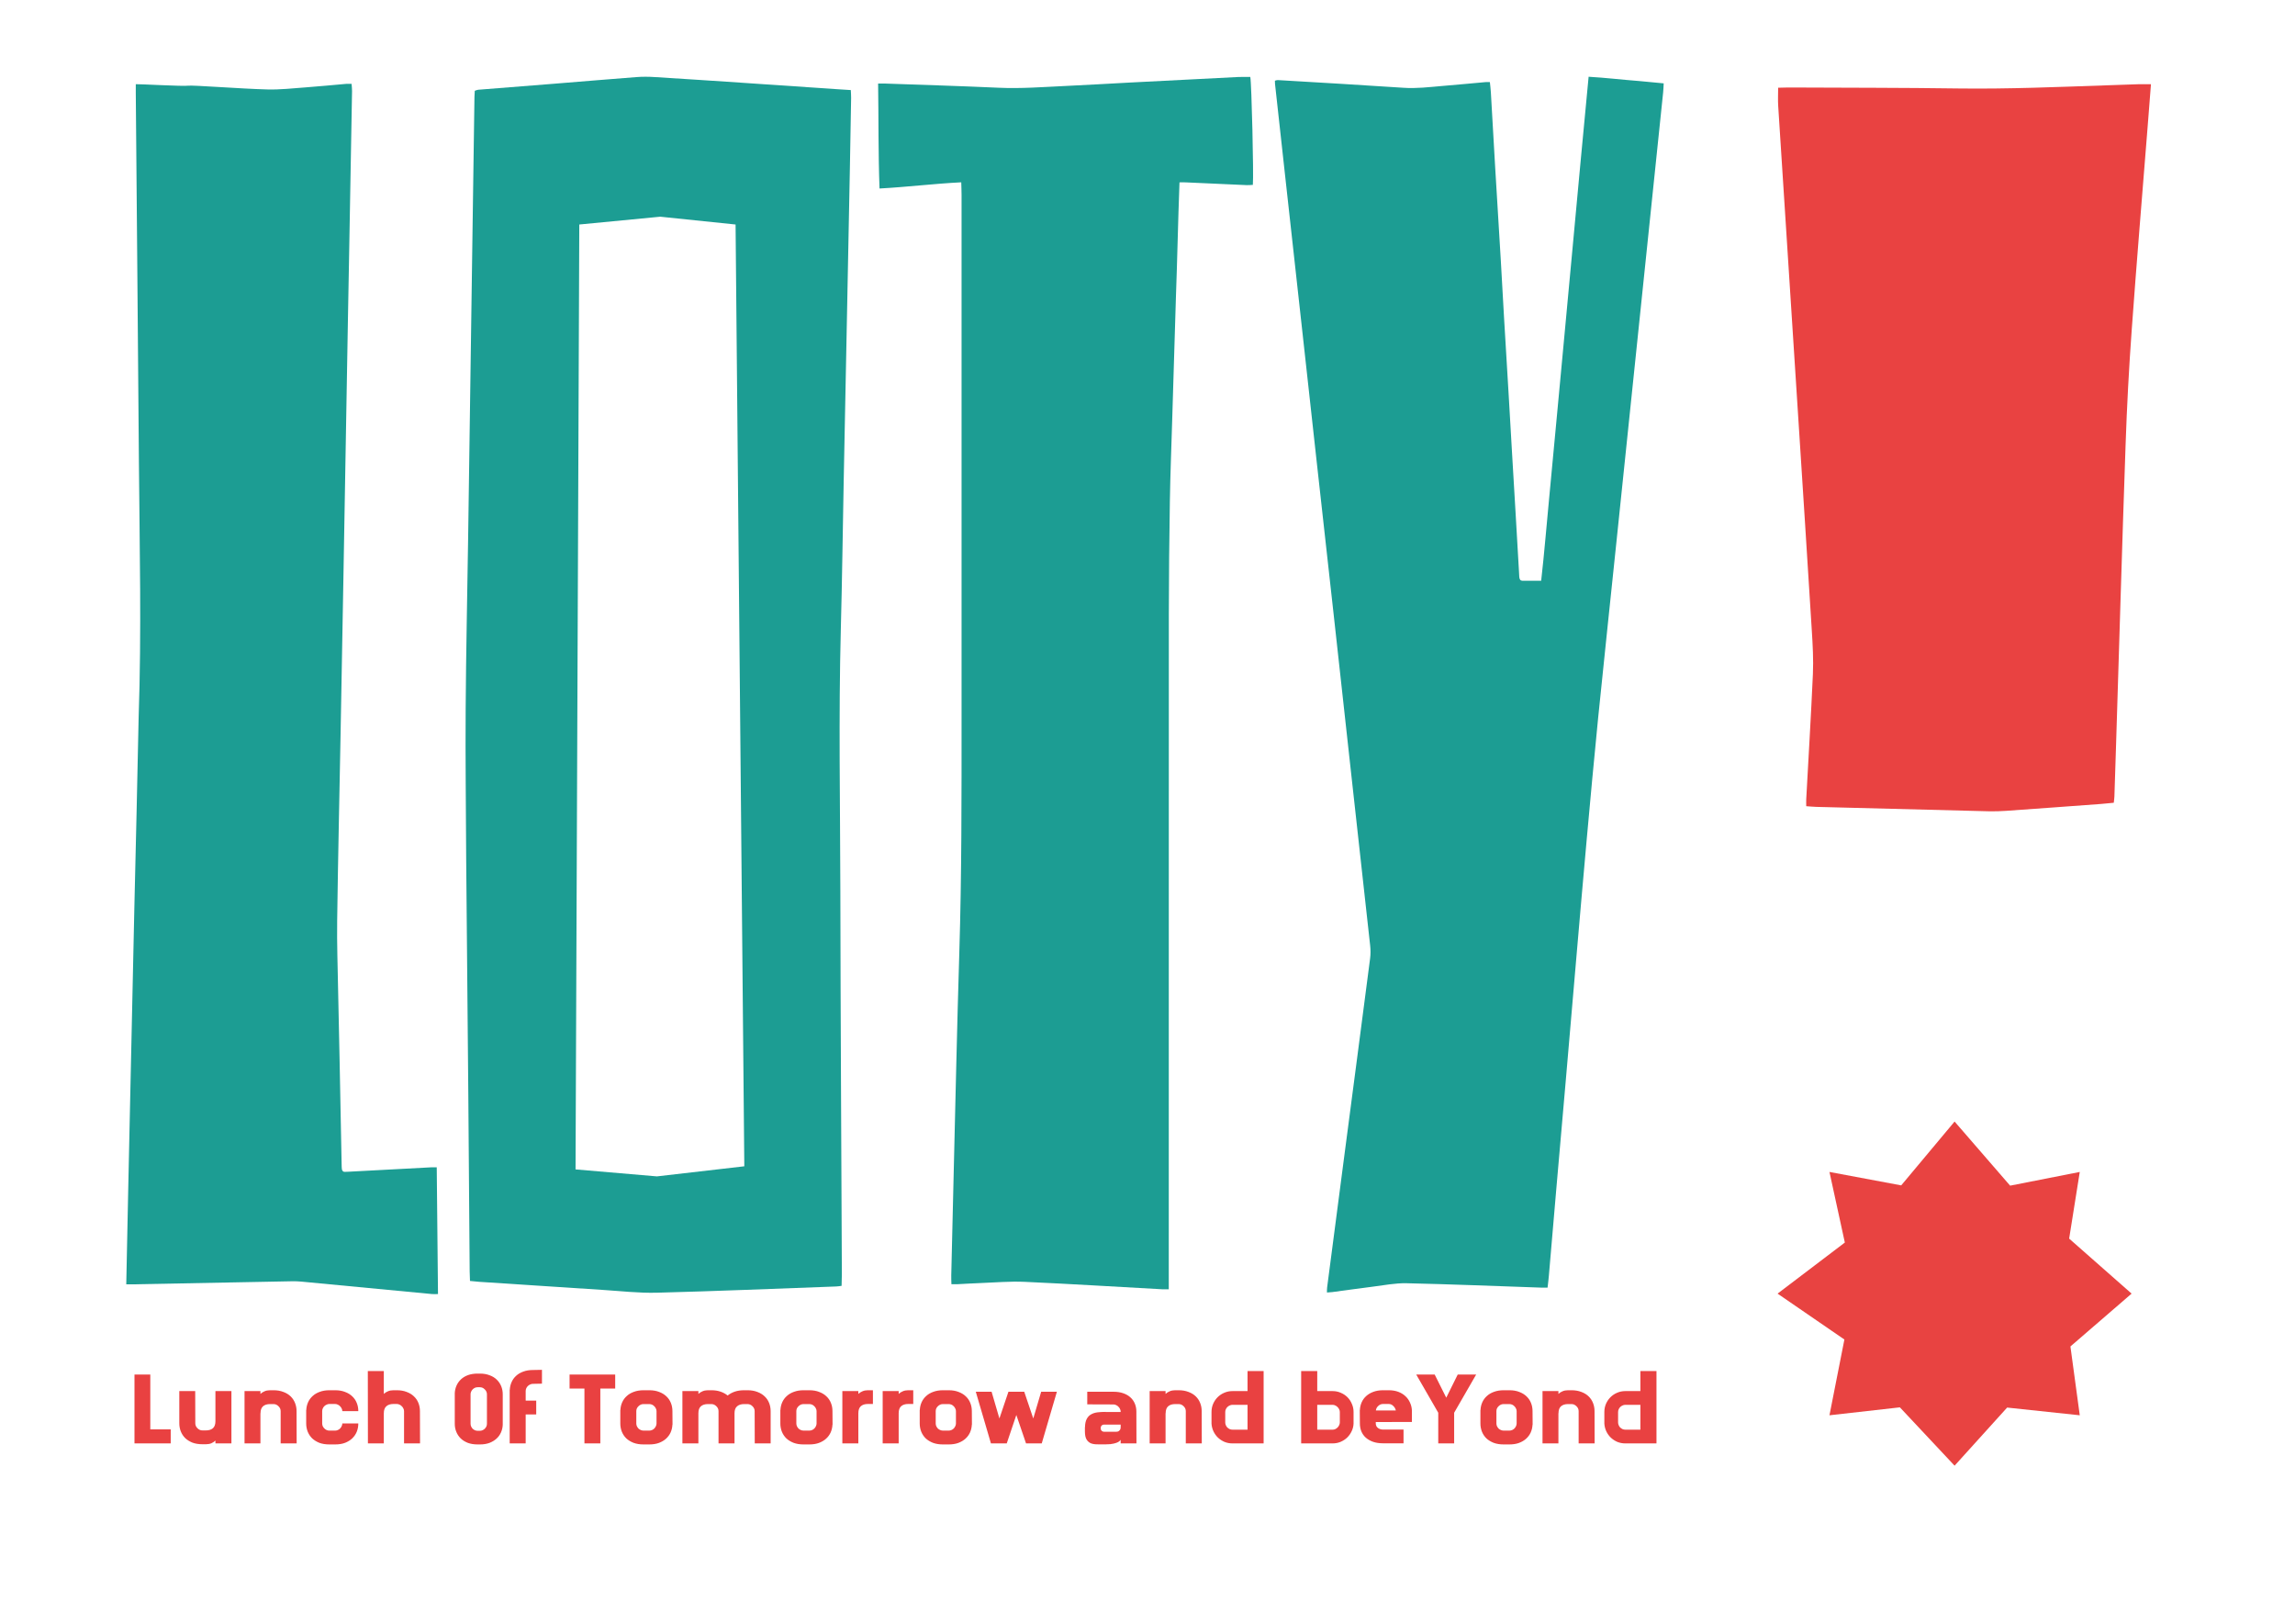
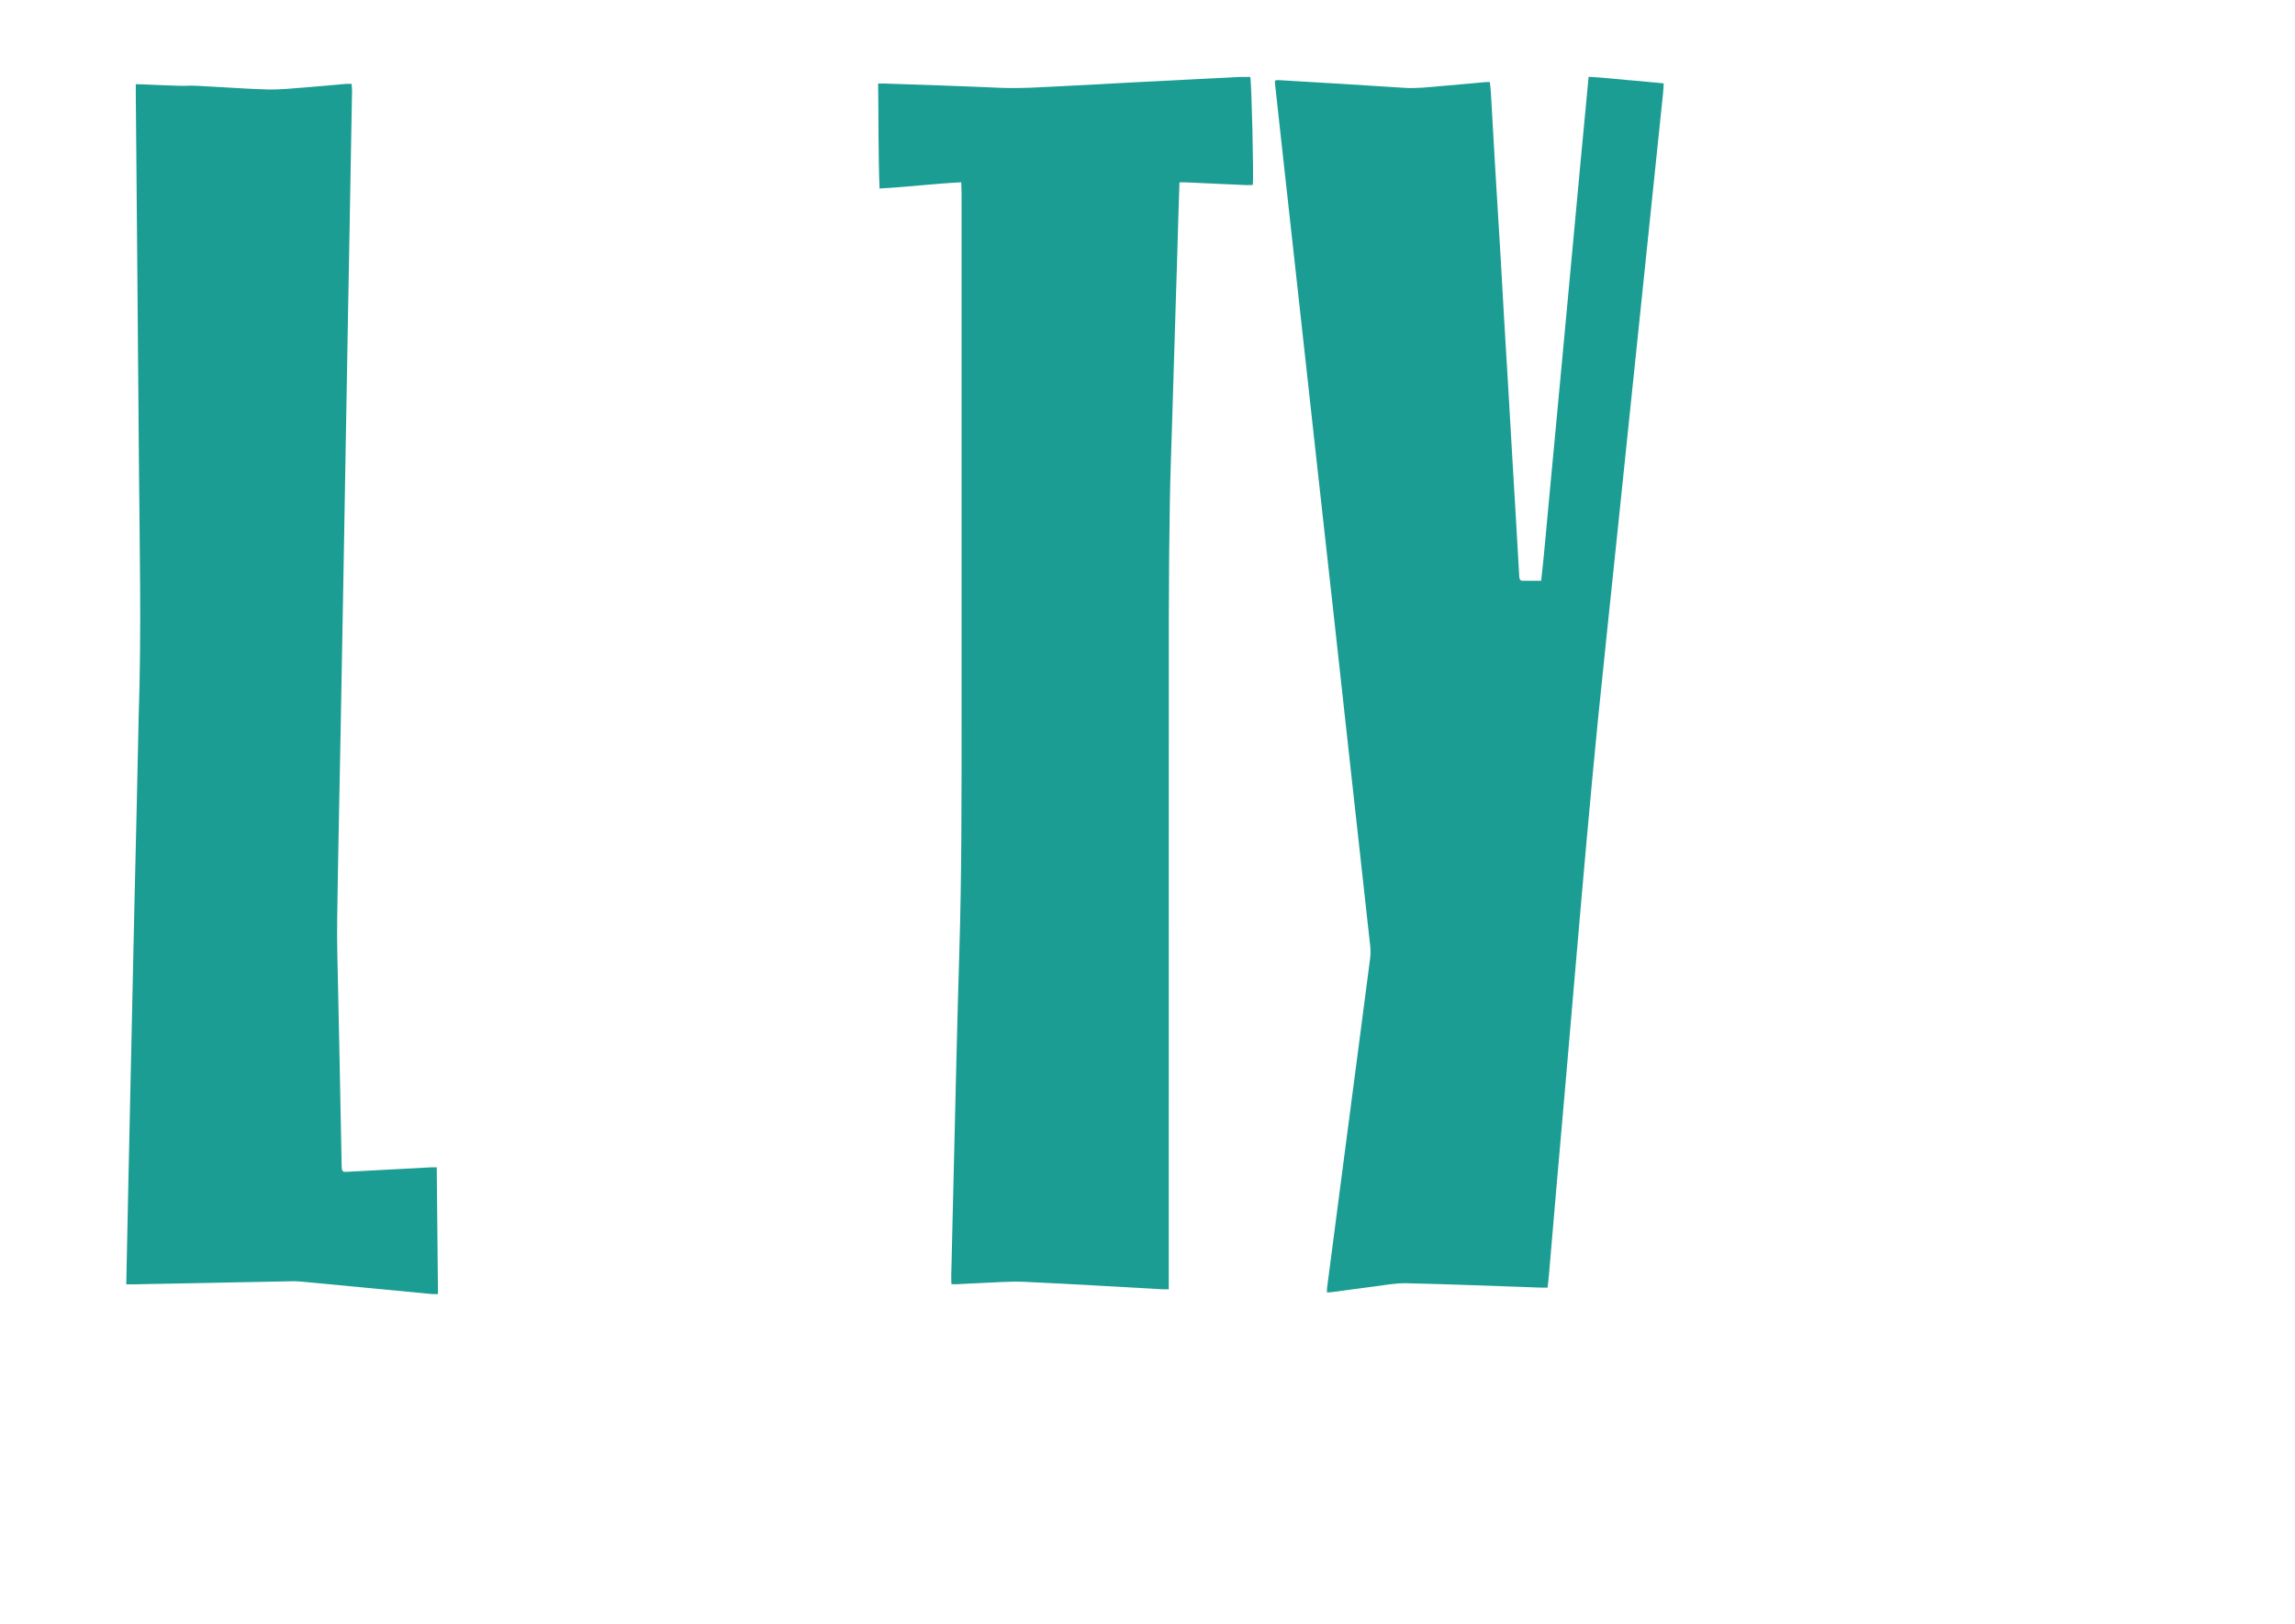
<svg xmlns="http://www.w3.org/2000/svg" width="927" height="656" viewBox="0 0 927 656" fill="none">
-   <path d="M60.708 577.338H68.954V583H60.708H57.516H54.324V555.184H60.708V577.338ZM87.017 583V581.86C86.535 582.316 85.978 582.683 85.345 582.962C84.711 583.215 83.977 583.342 83.141 583.342H81.773C80.253 583.342 78.91 583.127 77.745 582.696C76.605 582.24 75.629 581.632 74.819 580.872C74.033 580.087 73.438 579.187 73.033 578.174C72.627 577.135 72.425 576.033 72.425 574.868V561.872H78.847L78.885 574.868C78.885 575.628 79.176 576.299 79.759 576.882C80.341 577.465 81.013 577.756 81.773 577.756H83.141C84.357 577.756 85.307 577.465 85.991 576.882C86.675 576.274 87.017 575.324 87.017 574.032V561.872H93.477V583H87.017ZM119.824 583H113.364V569.966C113.364 569.206 113.073 568.547 112.49 567.99C111.908 567.407 111.236 567.116 110.476 567.116H109.07C107.854 567.116 106.904 567.42 106.22 568.028C105.562 568.611 105.232 569.548 105.232 570.84H105.194V583H98.772V561.872H105.194V563.012C105.676 562.556 106.233 562.201 106.866 561.948C107.5 561.669 108.234 561.53 109.07 561.53H110.476C111.971 561.53 113.301 561.758 114.466 562.214C115.632 562.645 116.607 563.24 117.392 564C118.178 564.76 118.773 565.659 119.178 566.698C119.584 567.711 119.786 568.801 119.786 569.966L119.824 583ZM133.024 567.078C132.644 567.078 132.277 567.167 131.922 567.344C131.567 567.496 131.251 567.711 130.972 567.99C130.719 568.243 130.516 568.547 130.364 568.902C130.212 569.231 130.136 569.586 130.136 569.966V574.944C130.136 575.704 130.427 576.375 131.01 576.958C131.593 577.541 132.264 577.832 133.024 577.832H135.38C135.76 577.832 136.115 577.756 136.444 577.604C136.799 577.452 137.103 577.249 137.356 576.996C137.635 576.717 137.85 576.401 138.002 576.046C138.179 575.691 138.268 575.324 138.268 574.944H144.728C144.728 576.109 144.525 577.211 144.12 578.25C143.715 579.263 143.107 580.163 142.296 580.948C141.511 581.708 140.535 582.316 139.37 582.772C138.23 583.203 136.9 583.418 135.38 583.418H133.024C131.504 583.418 130.161 583.203 128.996 582.772C127.856 582.316 126.881 581.708 126.07 580.948C125.285 580.163 124.689 579.263 124.284 578.25C123.879 577.211 123.676 576.109 123.676 574.944V569.51H123.714C123.765 568.395 124.005 567.357 124.436 566.394C124.867 565.431 125.475 564.595 126.26 563.886C127.045 563.151 128.008 562.581 129.148 562.176C130.288 561.745 131.58 561.53 133.024 561.53H135.38C136.9 561.53 138.23 561.758 139.37 562.214C140.535 562.645 141.511 563.24 142.296 564C143.107 564.76 143.715 565.659 144.12 566.698C144.525 567.711 144.728 568.801 144.728 569.966H138.268C138.268 569.586 138.179 569.231 138.002 568.902C137.85 568.547 137.635 568.243 137.356 567.99C137.103 567.711 136.799 567.496 136.444 567.344C136.115 567.167 135.76 567.078 135.38 567.078H133.024ZM160.276 561.53C161.796 561.53 163.126 561.758 164.266 562.214C165.432 562.645 166.407 563.24 167.192 564C168.003 564.76 168.611 565.659 169.016 566.698C169.422 567.711 169.624 568.801 169.624 569.966L169.662 583H163.202V569.966C163.202 569.586 163.114 569.231 162.936 568.902C162.784 568.547 162.569 568.243 162.29 567.99C162.037 567.711 161.733 567.496 161.378 567.344C161.024 567.167 160.656 567.078 160.276 567.078H158.908C157.692 567.078 156.742 567.382 156.058 567.99C155.374 568.598 155.032 569.548 155.032 570.84V583H148.61L148.572 553.778H155.032V563.012C155.514 562.556 156.071 562.201 156.704 561.948C157.338 561.669 158.072 561.53 158.908 561.53H160.276ZM203.069 575.514C203.018 576.603 202.778 577.629 202.347 578.592C201.916 579.555 201.308 580.391 200.523 581.1C199.738 581.809 198.788 582.379 197.673 582.81C196.558 583.215 195.279 583.418 193.835 583.418H192.923C191.428 583.418 190.098 583.203 188.933 582.772C187.793 582.316 186.83 581.708 186.045 580.948C185.285 580.188 184.702 579.301 184.297 578.288C183.892 577.275 183.689 576.198 183.689 575.058V562.708C183.74 561.619 183.98 560.593 184.411 559.63C184.842 558.667 185.437 557.831 186.197 557.122C186.982 556.387 187.932 555.817 189.047 555.412C190.187 555.007 191.479 554.804 192.923 554.804H193.835C195.33 554.804 196.647 555.032 197.787 555.488C198.952 555.919 199.915 556.514 200.675 557.274C201.46 558.034 202.056 558.921 202.461 559.934C202.866 560.947 203.069 562.024 203.069 563.164V575.514ZM193.835 577.908C194.215 577.908 194.57 577.832 194.899 577.68C195.254 577.528 195.558 577.325 195.811 577.072C196.09 576.793 196.305 576.489 196.457 576.16C196.609 575.805 196.685 575.438 196.685 575.058V563.164C196.685 562.404 196.394 561.745 195.811 561.188C195.254 560.605 194.595 560.314 193.835 560.314H192.923C192.543 560.314 192.176 560.39 191.821 560.542C191.492 560.694 191.188 560.909 190.909 561.188C190.656 561.441 190.453 561.745 190.301 562.1C190.149 562.429 190.073 562.784 190.073 563.164V575.058C190.073 575.438 190.149 575.805 190.301 576.16C190.453 576.489 190.656 576.793 190.909 577.072C191.188 577.325 191.492 577.528 191.821 577.68C192.176 577.832 192.543 577.908 192.923 577.908H193.835ZM212.335 565.71H216.591V571.296H212.335V583H205.875V561.378H205.913C205.964 560.263 206.204 559.225 206.635 558.262C207.066 557.274 207.674 556.425 208.459 555.716C209.244 554.981 210.207 554.411 211.347 554.006C212.487 553.575 213.779 553.36 215.223 553.36L218.909 553.284V558.87L215.223 558.946C214.843 558.946 214.476 559.035 214.121 559.212C213.766 559.364 213.45 559.579 213.171 559.858C212.918 560.111 212.715 560.415 212.563 560.77C212.411 561.099 212.335 561.454 212.335 561.834V565.71ZM248.491 555.184V560.846H242.487V583H236.065V560.846H230.061V555.184H248.491ZM271.607 575.4C271.556 576.515 271.315 577.566 270.885 578.554C270.454 579.517 269.833 580.365 269.023 581.1C268.237 581.809 267.275 582.379 266.135 582.81C265.02 583.215 263.728 583.418 262.259 583.418H259.941C258.421 583.418 257.078 583.203 255.913 582.772C254.747 582.316 253.759 581.708 252.949 580.948C252.163 580.163 251.568 579.263 251.163 578.25C250.757 577.211 250.555 576.109 250.555 574.944V569.51H250.593C250.643 568.395 250.884 567.357 251.315 566.394C251.745 565.431 252.353 564.595 253.139 563.886C253.924 563.151 254.887 562.581 256.027 562.176C257.167 561.745 258.471 561.53 259.941 561.53H262.259C263.779 561.53 265.109 561.758 266.249 562.214C267.414 562.645 268.389 563.24 269.175 564C269.985 564.76 270.593 565.659 270.999 566.698C271.404 567.711 271.607 568.801 271.607 569.966L271.645 575.4H271.607ZM262.259 577.832C262.639 577.832 263.006 577.756 263.361 577.604C263.715 577.452 264.019 577.249 264.273 576.996C264.551 576.717 264.767 576.401 264.919 576.046C265.096 575.691 265.185 575.324 265.185 574.944V569.966C265.185 569.586 265.096 569.231 264.919 568.902C264.767 568.547 264.551 568.243 264.273 567.99C264.019 567.711 263.715 567.496 263.361 567.344C263.006 567.192 262.639 567.116 262.259 567.116H259.941C259.155 567.116 258.471 567.407 257.889 567.99C257.306 568.547 257.015 569.206 257.015 569.966V574.944C257.015 575.324 257.091 575.691 257.243 576.046C257.42 576.401 257.635 576.717 257.889 576.996C258.167 577.249 258.484 577.452 258.839 577.604C259.193 577.756 259.561 577.832 259.941 577.832H262.259ZM311.28 583H304.858L304.82 569.966C304.82 569.206 304.528 568.547 303.946 567.99C303.363 567.407 302.692 567.116 301.932 567.116H300.564C299.348 567.116 298.398 567.42 297.714 568.028C297.03 568.611 296.688 569.548 296.688 570.84V583H290.228V569.966C290.228 569.206 289.936 568.547 289.354 567.99C288.771 567.407 288.1 567.116 287.34 567.116H285.934C284.718 567.116 283.768 567.42 283.084 568.028C282.425 568.611 282.096 569.548 282.096 570.84V583H275.636V561.872H282.096V563.012C282.577 562.556 283.134 562.201 283.768 561.948C284.401 561.669 285.123 561.53 285.934 561.53H287.34C288.733 561.53 289.974 561.72 291.064 562.1C292.153 562.48 293.103 562.999 293.914 563.658C294.724 562.999 295.674 562.48 296.764 562.1C297.878 561.72 299.145 561.53 300.564 561.53H301.932C303.452 561.53 304.782 561.758 305.922 562.214C307.087 562.645 308.062 563.24 308.848 564C309.658 564.76 310.266 565.659 310.672 566.698C311.077 567.711 311.28 568.801 311.28 569.966V583ZM336.251 575.4C336.201 576.515 335.96 577.566 335.529 578.554C335.099 579.517 334.478 580.365 333.667 581.1C332.882 581.809 331.919 582.379 330.779 582.81C329.665 583.215 328.373 583.418 326.903 583.418H324.585C323.065 583.418 321.723 583.203 320.557 582.772C319.392 582.316 318.404 581.708 317.593 580.948C316.808 580.163 316.213 579.263 315.807 578.25C315.402 577.211 315.199 576.109 315.199 574.944V569.51H315.237C315.288 568.395 315.529 567.357 315.959 566.394C316.39 565.431 316.998 564.595 317.783 563.886C318.569 563.151 319.531 562.581 320.671 562.176C321.811 561.745 323.116 561.53 324.585 561.53H326.903C328.423 561.53 329.753 561.758 330.893 562.214C332.059 562.645 333.034 563.24 333.819 564C334.63 564.76 335.238 565.659 335.643 566.698C336.049 567.711 336.251 568.801 336.251 569.966L336.289 575.4H336.251ZM326.903 577.832C327.283 577.832 327.651 577.756 328.005 577.604C328.36 577.452 328.664 577.249 328.917 576.996C329.196 576.717 329.411 576.401 329.563 576.046C329.741 575.691 329.829 575.324 329.829 574.944V569.966C329.829 569.586 329.741 569.231 329.563 568.902C329.411 568.547 329.196 568.243 328.917 567.99C328.664 567.711 328.36 567.496 328.005 567.344C327.651 567.192 327.283 567.116 326.903 567.116H324.585C323.8 567.116 323.116 567.407 322.533 567.99C321.951 568.547 321.659 569.206 321.659 569.966V574.944C321.659 575.324 321.735 575.691 321.887 576.046C322.065 576.401 322.28 576.717 322.533 576.996C322.812 577.249 323.129 577.452 323.483 577.604C323.838 577.756 324.205 577.832 324.585 577.832H326.903ZM346.702 563.012C347.183 562.556 347.741 562.201 348.374 561.948C349.007 561.669 349.729 561.53 350.54 561.53H352.592V567.078H350.54C349.324 567.078 348.374 567.382 347.69 567.99C347.031 568.598 346.702 569.548 346.702 570.84V583H340.242V561.872H346.702V563.012ZM362.993 563.012C363.474 562.556 364.032 562.201 364.665 561.948C365.298 561.669 366.02 561.53 366.831 561.53H368.883V567.078H366.831C365.615 567.078 364.665 567.382 363.981 567.99C363.322 568.598 362.993 569.548 362.993 570.84V583H356.533V561.872H362.993V563.012ZM392.546 575.4C392.495 576.515 392.255 577.566 391.824 578.554C391.393 579.517 390.773 580.365 389.962 581.1C389.177 581.809 388.214 582.379 387.074 582.81C385.959 583.215 384.667 583.418 383.198 583.418H380.88C379.36 583.418 378.017 583.203 376.852 582.772C375.687 582.316 374.699 581.708 373.888 580.948C373.103 580.163 372.507 579.263 372.102 578.25C371.697 577.211 371.494 576.109 371.494 574.944V569.51H371.532C371.583 568.395 371.823 567.357 372.254 566.394C372.685 565.431 373.293 564.595 374.078 563.886C374.863 563.151 375.826 562.581 376.966 562.176C378.106 561.745 379.411 561.53 380.88 561.53H383.198C384.718 561.53 386.048 561.758 387.188 562.214C388.353 562.645 389.329 563.24 390.114 564C390.925 564.76 391.533 565.659 391.938 566.698C392.343 567.711 392.546 568.801 392.546 569.966L392.584 575.4H392.546ZM383.198 577.832C383.578 577.832 383.945 577.756 384.3 577.604C384.655 577.452 384.959 577.249 385.212 576.996C385.491 576.717 385.706 576.401 385.858 576.046C386.035 575.691 386.124 575.324 386.124 574.944V569.966C386.124 569.586 386.035 569.231 385.858 568.902C385.706 568.547 385.491 568.243 385.212 567.99C384.959 567.711 384.655 567.496 384.3 567.344C383.945 567.192 383.578 567.116 383.198 567.116H380.88C380.095 567.116 379.411 567.407 378.828 567.99C378.245 568.547 377.954 569.206 377.954 569.966V574.944C377.954 575.324 378.03 575.691 378.182 576.046C378.359 576.401 378.575 576.717 378.828 576.996C379.107 577.249 379.423 577.452 379.778 577.604C380.133 577.756 380.5 577.832 380.88 577.832H383.198ZM420.553 562.138H426.899L420.781 583H414.435L410.521 571.524L406.645 583H400.261L394.143 562.138H400.527L403.681 572.93L407.329 562.138H407.367H413.713L417.361 572.93L420.553 562.138ZM449.77 562.138C451.264 562.138 452.582 562.341 453.722 562.746C454.887 563.151 455.85 563.709 456.61 564.418C457.395 565.127 457.99 565.976 458.396 566.964C458.801 567.927 459.004 568.991 459.004 570.156L459.042 583H452.658V581.556C452.455 581.885 452.113 582.189 451.632 582.468C451.201 582.696 450.606 582.899 449.846 583.076C449.086 583.279 448.06 583.38 446.768 583.38C445.602 583.38 444.5 583.38 443.462 583.38C442.423 583.405 441.511 583.279 440.726 583C439.966 582.696 439.358 582.177 438.902 581.442C438.446 580.707 438.218 579.593 438.218 578.098V576.92V576.882V576.426H438.256C438.281 575.058 438.509 573.969 438.94 573.158C439.37 572.322 439.953 571.701 440.688 571.296C441.422 570.865 442.284 570.587 443.272 570.46C444.285 570.333 445.387 570.27 446.578 570.27V570.308H452.658V570.156C452.658 569.776 452.569 569.421 452.392 569.092C452.24 568.737 452.024 568.433 451.746 568.18C451.492 567.901 451.188 567.686 450.834 567.534C450.504 567.357 450.15 567.268 449.77 567.268L439.168 567.23V562.138H449.77ZM452.658 576.35V575.4H447.452H445.894C445.539 575.4 445.235 575.527 444.982 575.78C444.728 576.033 444.602 576.337 444.602 576.692V576.844V576.996C444.602 577.351 444.728 577.655 444.982 577.908C445.235 578.161 445.539 578.288 445.894 578.288H447.452H450.948C451.252 578.288 451.53 578.225 451.784 578.098C451.986 577.971 452.176 577.794 452.354 577.566C452.556 577.338 452.658 576.983 452.658 576.502V576.35ZM485.426 583H478.966V569.966C478.966 569.206 478.675 568.547 478.092 567.99C477.509 567.407 476.838 567.116 476.078 567.116H474.672C473.456 567.116 472.506 567.42 471.822 568.028C471.163 568.611 470.834 569.548 470.834 570.84H470.796V583H464.374V561.872H470.796V563.012C471.277 562.556 471.835 562.201 472.468 561.948C473.101 561.669 473.836 561.53 474.672 561.53H476.078C477.573 561.53 478.903 561.758 480.068 562.214C481.233 562.645 482.209 563.24 482.994 564C483.779 564.76 484.375 565.659 484.78 566.698C485.185 567.711 485.388 568.801 485.388 569.966L485.426 583ZM510.406 583H507.974H497.79C496.675 583 495.611 582.797 494.598 582.392C493.61 581.961 492.736 581.391 491.976 580.682C491.216 579.947 490.608 579.099 490.152 578.136C489.696 577.173 489.43 576.135 489.354 575.02V570.308C489.354 569.143 489.569 568.053 490 567.04C490.456 566.001 491.064 565.102 491.824 564.342C492.584 563.582 493.47 562.987 494.484 562.556C495.522 562.1 496.624 561.872 497.79 561.872H503.908V553.778H510.406V583ZM494.902 574.526C494.902 574.906 494.978 575.273 495.13 575.628C495.282 575.983 495.484 576.299 495.738 576.578C496.016 576.831 496.333 577.047 496.688 577.224C497.042 577.376 497.41 577.452 497.79 577.452H503.908V567.42H497.79C497.41 567.42 497.042 567.509 496.688 567.686C496.333 567.838 496.016 568.053 495.738 568.332C495.484 568.585 495.282 568.889 495.13 569.244C494.978 569.573 494.902 569.928 494.902 570.308V574.526ZM538.297 561.872C539.463 561.872 540.552 562.1 541.565 562.556C542.604 562.987 543.503 563.582 544.263 564.342C545.023 565.102 545.619 566.001 546.049 567.04C546.505 568.053 546.733 569.143 546.733 570.308V575.02C546.683 576.135 546.417 577.173 545.935 578.136C545.479 579.099 544.871 579.947 544.111 580.682C543.351 581.391 542.465 581.961 541.451 582.392C540.463 582.797 539.412 583 538.297 583H528.037H525.567V553.778H532.065V561.872H538.297ZM538.297 577.452C538.677 577.452 539.032 577.376 539.361 577.224C539.716 577.047 540.02 576.831 540.273 576.578C540.552 576.299 540.767 575.983 540.919 575.628C541.097 575.273 541.185 574.906 541.185 574.526V570.308C541.185 569.928 541.097 569.573 540.919 569.244C540.767 568.889 540.552 568.585 540.273 568.332C540.02 568.053 539.716 567.838 539.361 567.686C539.032 567.509 538.677 567.42 538.297 567.42H532.065V577.452H538.297ZM570.3 570.232V574.336L555.708 574.374V574.944C555.708 575.704 555.999 576.312 556.582 576.768C557.165 577.199 557.849 577.414 558.634 577.414H566.918V582.962H558.634C557.114 582.962 555.771 582.759 554.606 582.354C553.466 581.949 552.491 581.391 551.68 580.682C550.895 579.973 550.299 579.137 549.894 578.174C549.489 577.186 549.286 576.109 549.286 574.944L549.248 569.51H549.286C549.337 568.395 549.577 567.357 550.008 566.394C550.439 565.431 551.047 564.595 551.832 563.886C552.643 563.151 553.605 562.581 554.72 562.176C555.86 561.745 557.165 561.53 558.634 561.53H560.952C562.396 561.53 563.688 561.745 564.828 562.176C565.968 562.607 566.931 563.202 567.716 563.962C568.501 564.697 569.109 565.558 569.54 566.546C569.996 567.534 570.249 568.585 570.3 569.7V570.004V570.232ZM563.802 569.7C563.675 569.016 563.333 568.408 562.776 567.876C562.244 567.344 561.636 567.078 560.952 567.078H558.634C557.899 567.078 557.253 567.344 556.696 567.876C556.139 568.383 555.822 568.991 555.746 569.7H563.802ZM596.255 555.184L587.363 570.612V583H580.941V570.612L572.049 555.184H579.497L584.171 564.532L588.807 555.184H596.255ZM619.025 575.4C618.974 576.515 618.733 577.566 618.303 578.554C617.872 579.517 617.251 580.365 616.441 581.1C615.655 581.809 614.693 582.379 613.553 582.81C612.438 583.215 611.146 583.418 609.677 583.418H607.359C605.839 583.418 604.496 583.203 603.331 582.772C602.165 582.316 601.177 581.708 600.367 580.948C599.581 580.163 598.986 579.263 598.581 578.25C598.175 577.211 597.973 576.109 597.973 574.944V569.51H598.011C598.061 568.395 598.302 567.357 598.733 566.394C599.163 565.431 599.771 564.595 600.557 563.886C601.342 563.151 602.305 562.581 603.445 562.176C604.585 561.745 605.889 561.53 607.359 561.53H609.677C611.197 561.53 612.527 561.758 613.667 562.214C614.832 562.645 615.807 563.24 616.593 564C617.403 564.76 618.011 565.659 618.417 566.698C618.822 567.711 619.025 568.801 619.025 569.966L619.063 575.4H619.025ZM609.677 577.832C610.057 577.832 610.424 577.756 610.779 577.604C611.133 577.452 611.437 577.249 611.691 576.996C611.969 576.717 612.185 576.401 612.337 576.046C612.514 575.691 612.603 575.324 612.603 574.944V569.966C612.603 569.586 612.514 569.231 612.337 568.902C612.185 568.547 611.969 568.243 611.691 567.99C611.437 567.711 611.133 567.496 610.779 567.344C610.424 567.192 610.057 567.116 609.677 567.116H607.359C606.573 567.116 605.889 567.407 605.307 567.99C604.724 568.547 604.433 569.206 604.433 569.966V574.944C604.433 575.324 604.509 575.691 604.661 576.046C604.838 576.401 605.053 576.717 605.307 576.996C605.585 577.249 605.902 577.452 606.257 577.604C606.611 577.756 606.979 577.832 607.359 577.832H609.677ZM644.106 583H637.646V569.966C637.646 569.206 637.354 568.547 636.772 567.99C636.189 567.407 635.518 567.116 634.758 567.116H633.352C632.136 567.116 631.186 567.42 630.502 568.028C629.843 568.611 629.514 569.548 629.514 570.84H629.476V583H623.054V561.872H629.476V563.012C629.957 562.556 630.514 562.201 631.148 561.948C631.781 561.669 632.516 561.53 633.352 561.53H634.758C636.252 561.53 637.582 561.758 638.748 562.214C639.913 562.645 640.888 563.24 641.674 564C642.459 564.76 643.054 565.659 643.46 566.698C643.865 567.711 644.068 568.801 644.068 569.966L644.106 583ZM669.085 583H666.653H656.469C655.355 583 654.291 582.797 653.277 582.392C652.289 581.961 651.415 581.391 650.655 580.682C649.895 579.947 649.287 579.099 648.831 578.136C648.375 577.173 648.109 576.135 648.033 575.02V570.308C648.033 569.143 648.249 568.053 648.679 567.04C649.135 566.001 649.743 565.102 650.503 564.342C651.263 563.582 652.15 562.987 653.163 562.556C654.202 562.1 655.304 561.872 656.469 561.872H662.587V553.778H669.085V583ZM653.581 574.526C653.581 574.906 653.657 575.273 653.809 575.628C653.961 575.983 654.164 576.299 654.417 576.578C654.696 576.831 655.013 577.047 655.367 577.224C655.722 577.376 656.089 577.452 656.469 577.452H662.587V567.42H656.469C656.089 567.42 655.722 567.509 655.367 567.686C655.013 567.838 654.696 568.053 654.417 568.332C654.164 568.585 653.961 568.889 653.809 569.244C653.657 569.573 653.581 569.928 653.581 570.308V574.526Z" fill="#E94141" />
-   <path d="M718 522.5L745.17 501.874L738.958 473.357L767.938 478.782L789.5 453L811.933 478.894L840.064 473.357L835.774 500.282L861 522.5L836.288 543.843L840.064 571.643L810.727 568.527L789.5 592L767.402 568.437L738.958 571.643L744.991 541.041L718 522.5Z" fill="#E84341" />
-   <path d="M867.451 51.526C865.283 78.936 863.001 106.164 861.038 133.37C859.92 148.798 859.098 164.204 858.573 179.632C857.158 220.12 855.994 260.609 854.716 301.097C854.511 307.967 854.282 314.859 854.054 321.729C854.031 322.505 853.894 323.304 853.803 324.24C851.954 324.422 850.334 324.582 848.691 324.719C835.91 325.655 823.106 326.613 810.302 327.504C808.043 327.663 805.692 327.732 803.409 327.686C780.175 327.116 756.941 326.522 733.708 325.906C732.498 325.883 731.311 325.746 729.577 325.632C729.577 324.651 729.531 323.738 729.577 322.825C730.489 305.958 731.516 289.092 732.27 272.203C732.521 266.406 732.201 260.609 731.836 254.835C730.056 226.009 728.184 197.206 726.336 168.38C723.643 126.523 720.926 84.688 718.256 42.83C718.096 40.456 718.233 38.083 718.233 35.435C720.356 35.39 722.296 35.321 724.236 35.344C746.42 35.458 768.627 35.413 790.811 35.732C811.215 36.006 831.459 35.116 851.726 34.431C855.72 34.294 859.714 34.134 863.708 34.02C865.192 33.975 866.675 34.02 868.821 34.02C868.341 39.931 867.908 45.637 867.451 51.526Z" fill="#E94241" />
-   <path d="M188.304 347.279C188.22 326.664 187.946 306.365 188.094 286.044C188.241 263.307 188.745 240.591 189.081 217.854C189.249 207.116 189.396 196.378 189.543 185.64C189.964 155.759 190.384 125.856 190.825 95.974C191.099 77.02 191.372 58.065 191.645 39.111C191.666 38.354 191.729 37.577 191.771 36.673C192.254 36.526 192.696 36.295 193.137 36.253C203.307 35.433 213.457 34.656 223.628 33.836C234.723 32.954 245.818 31.987 256.935 31.146C259.414 30.957 261.894 30.957 264.374 31.125C276.015 31.84 287.657 32.617 299.299 33.395C312.222 34.257 325.124 35.139 338.027 36.022C339.834 36.148 341.62 36.253 343.659 36.379C343.701 37.514 343.806 38.543 343.785 39.552C343.638 48.735 343.47 57.918 343.301 67.122C342.923 86.749 342.524 106.376 342.146 126.024C341.683 148.95 341.242 171.855 340.78 194.781C340.401 214.597 340.149 234.434 339.624 254.25C338.699 289.554 339.372 324.878 339.435 360.181C339.519 411.644 339.834 463.128 340.044 514.591C340.044 516.104 339.981 517.638 339.939 519.361C339.12 519.466 338.468 519.592 337.817 519.613C313.651 520.496 289.464 521.504 265.298 522.135C258.006 522.324 250.715 521.462 243.423 521C226.822 519.949 210.221 518.835 193.641 517.743C192.443 517.659 191.246 517.533 189.838 517.385C189.796 516.02 189.733 514.801 189.712 513.582C189.522 489.878 189.354 466.175 189.165 442.471C188.871 410.845 188.577 379.199 188.304 347.279ZM297.113 90.679L266.685 87.527L233.988 90.679L232.475 472.332L265.34 475.148L300.643 471.071L297.113 90.679Z" fill="#1C9D93" />
  <path d="M662.25 32.744C665.549 33.059 668.68 33.353 672 33.669C671.916 35.182 671.895 36.295 671.769 37.409C668.827 65.736 665.885 94.062 662.943 122.368C659.623 154.33 656.324 186.271 652.982 218.233C650.503 242.147 647.939 266.04 645.522 289.974C643.883 306.344 642.391 322.735 640.899 339.126C639.429 355.327 638.042 371.55 636.634 387.773C635.226 403.995 633.86 420.218 632.452 436.42C631.17 451.108 629.867 465.776 628.606 480.444C627.598 492.043 626.61 503.664 625.622 515.264C625.496 516.777 625.307 518.29 625.097 520.076C624.109 520.076 623.248 520.097 622.407 520.076C604.314 519.466 586.243 518.71 568.15 518.311C563.548 518.206 558.925 519.151 554.323 519.719C548.922 520.391 543.522 521.169 538.121 521.883C537.47 521.967 536.818 521.988 535.978 522.051C535.999 521.19 535.978 520.559 536.062 519.95C538.436 501.71 540.811 483.47 543.206 465.23C546.611 439.194 550.057 413.157 553.419 387.1C553.629 385.44 553.629 383.612 553.44 381.931C550.834 358.143 548.187 334.356 545.56 310.589C543.332 290.542 541.147 270.474 538.941 250.426C536.587 229.223 534.233 208.041 531.88 186.839C529.8 168.031 527.74 149.224 525.66 130.416C523.453 110.453 521.247 90.511 519.041 70.548C517.696 58.318 516.351 46.109 515.006 33.879C514.964 33.501 514.985 33.122 514.964 32.597C515.384 32.492 515.762 32.324 516.141 32.345C533.078 33.353 550.015 34.32 566.931 35.455C572.1 35.812 577.249 35.182 582.376 34.74C588.26 34.257 594.144 33.69 600.028 33.164C600.553 33.122 601.078 33.164 601.793 33.164C601.94 34.677 602.129 35.98 602.192 37.304C602.78 47.412 603.327 57.541 603.936 67.648C604.672 80.277 605.47 92.886 606.227 105.494C606.689 113.29 607.088 121.107 607.551 128.903C608.16 139.305 608.811 149.707 609.421 160.109C609.862 167.716 610.282 175.344 610.745 182.951C611.228 191.23 611.732 199.51 612.216 207.81C612.657 215.417 613.098 223.024 613.54 230.652C613.582 231.43 613.603 232.207 613.666 232.964C613.729 233.994 614.128 234.54 614.842 234.561C617.322 234.582 619.781 234.561 622.512 234.561C623.815 223.171 624.698 211.866 625.791 200.624C626.883 189.318 627.913 178.013 628.985 166.707C630.035 155.402 631.107 144.096 632.158 132.77C633.208 121.549 634.238 110.348 635.289 99.127C636.339 87.821 637.39 76.495 638.441 65.189C639.492 53.905 640.563 42.621 641.677 31C648.612 31.399 655.336 32.219 662.25 32.744Z" fill="#1C9D93" />
  <path d="M474.973 120.309C474.469 137.12 473.965 153.658 473.46 170.175C473.145 180.913 472.704 191.63 472.536 202.368C472.284 217.645 472.137 232.943 472.115 248.22C472.073 337.529 472.094 426.838 472.094 516.146C472.094 517.575 472.094 518.983 472.094 520.748C471.044 520.748 470.266 520.79 469.489 520.748C450.934 519.74 432.399 518.584 413.844 517.743C407.96 517.47 402.056 518.017 396.172 518.227C393.083 518.332 390.015 518.542 386.926 518.689C386.127 518.731 385.35 518.689 384.299 518.689C384.278 517.323 384.194 516.209 384.236 515.096C384.53 502.13 384.845 489.186 385.16 476.22C385.917 445.666 386.547 415.091 387.493 384.558C388.46 353.121 388.397 321.684 388.397 290.227C388.397 219.683 388.397 149.14 388.397 78.597C388.397 77.084 388.313 75.549 388.27 73.637C377.196 74.184 366.353 75.549 355.258 76.138C354.732 61.932 354.901 48.063 354.69 33.753C355.867 33.753 356.792 33.732 357.695 33.753C372.888 34.299 388.102 34.741 403.295 35.434C412.352 35.854 421.388 35.14 430.424 34.72C439.124 34.32 447.824 33.795 456.523 33.333C471.044 32.576 485.585 31.82 500.106 31.105C501.766 31.021 503.426 31.084 505.023 31.084C505.548 33.585 506.431 70.884 506.053 74.667C505.254 74.709 504.414 74.814 503.573 74.772C495.336 74.415 487.098 74.037 478.861 73.658C478.146 73.616 477.432 73.658 476.423 73.658C475.835 89.356 475.541 104.696 474.973 120.309Z" fill="#1C9D93" />
  <path d="M56.001 289.722C57.199 255.091 56.38 220.755 56.106 186.418C55.728 136.783 55.266 87.149 54.846 37.514C54.846 36.463 54.846 35.413 54.846 34.005C55.728 33.9 74.178 34.929 75.964 34.614C77.645 34.32 97.251 35.854 107.905 36.127C113.117 36.274 118.349 35.665 123.561 35.286C128.982 34.887 134.383 34.341 139.804 33.879C140.456 33.816 141.128 33.879 142.011 33.879C142.074 34.929 142.221 35.854 142.2 36.758C141.822 58.717 141.422 80.676 141.023 102.615C140.876 111.315 140.687 120.014 140.54 128.735C139.93 163.261 139.342 197.786 138.733 232.333C138.354 253.893 137.955 275.475 137.556 297.035C137.094 321.978 136.526 346.943 136.19 371.886C136.064 381.153 136.4 390.462 136.568 399.729C136.736 409.017 136.967 418.306 137.157 427.573C137.43 441.589 137.703 455.626 137.976 469.642C137.997 470.231 138.018 470.798 138.018 471.387C138.018 472.689 138.417 473.383 139.363 473.32C139.888 473.278 140.435 473.278 140.96 473.257C152.013 472.668 163.046 472.08 174.099 471.492C174.813 471.45 175.528 471.492 176.41 471.492C176.578 488.639 176.747 505.492 176.915 522.681C175.969 522.681 175.255 522.744 174.54 522.681C156.952 521.021 139.384 519.319 121.795 517.659C120.535 517.533 119.253 517.491 117.971 517.512C96.474 517.911 74.956 518.331 53.459 518.752C52.744 518.773 52.009 518.752 51 518.752C51.483 493.073 52.093 467.688 52.618 442.303C53.143 416.961 53.732 391.618 54.278 366.296C54.909 340.891 55.455 315.443 56.001 289.722Z" fill="#1C9D93" />
</svg>